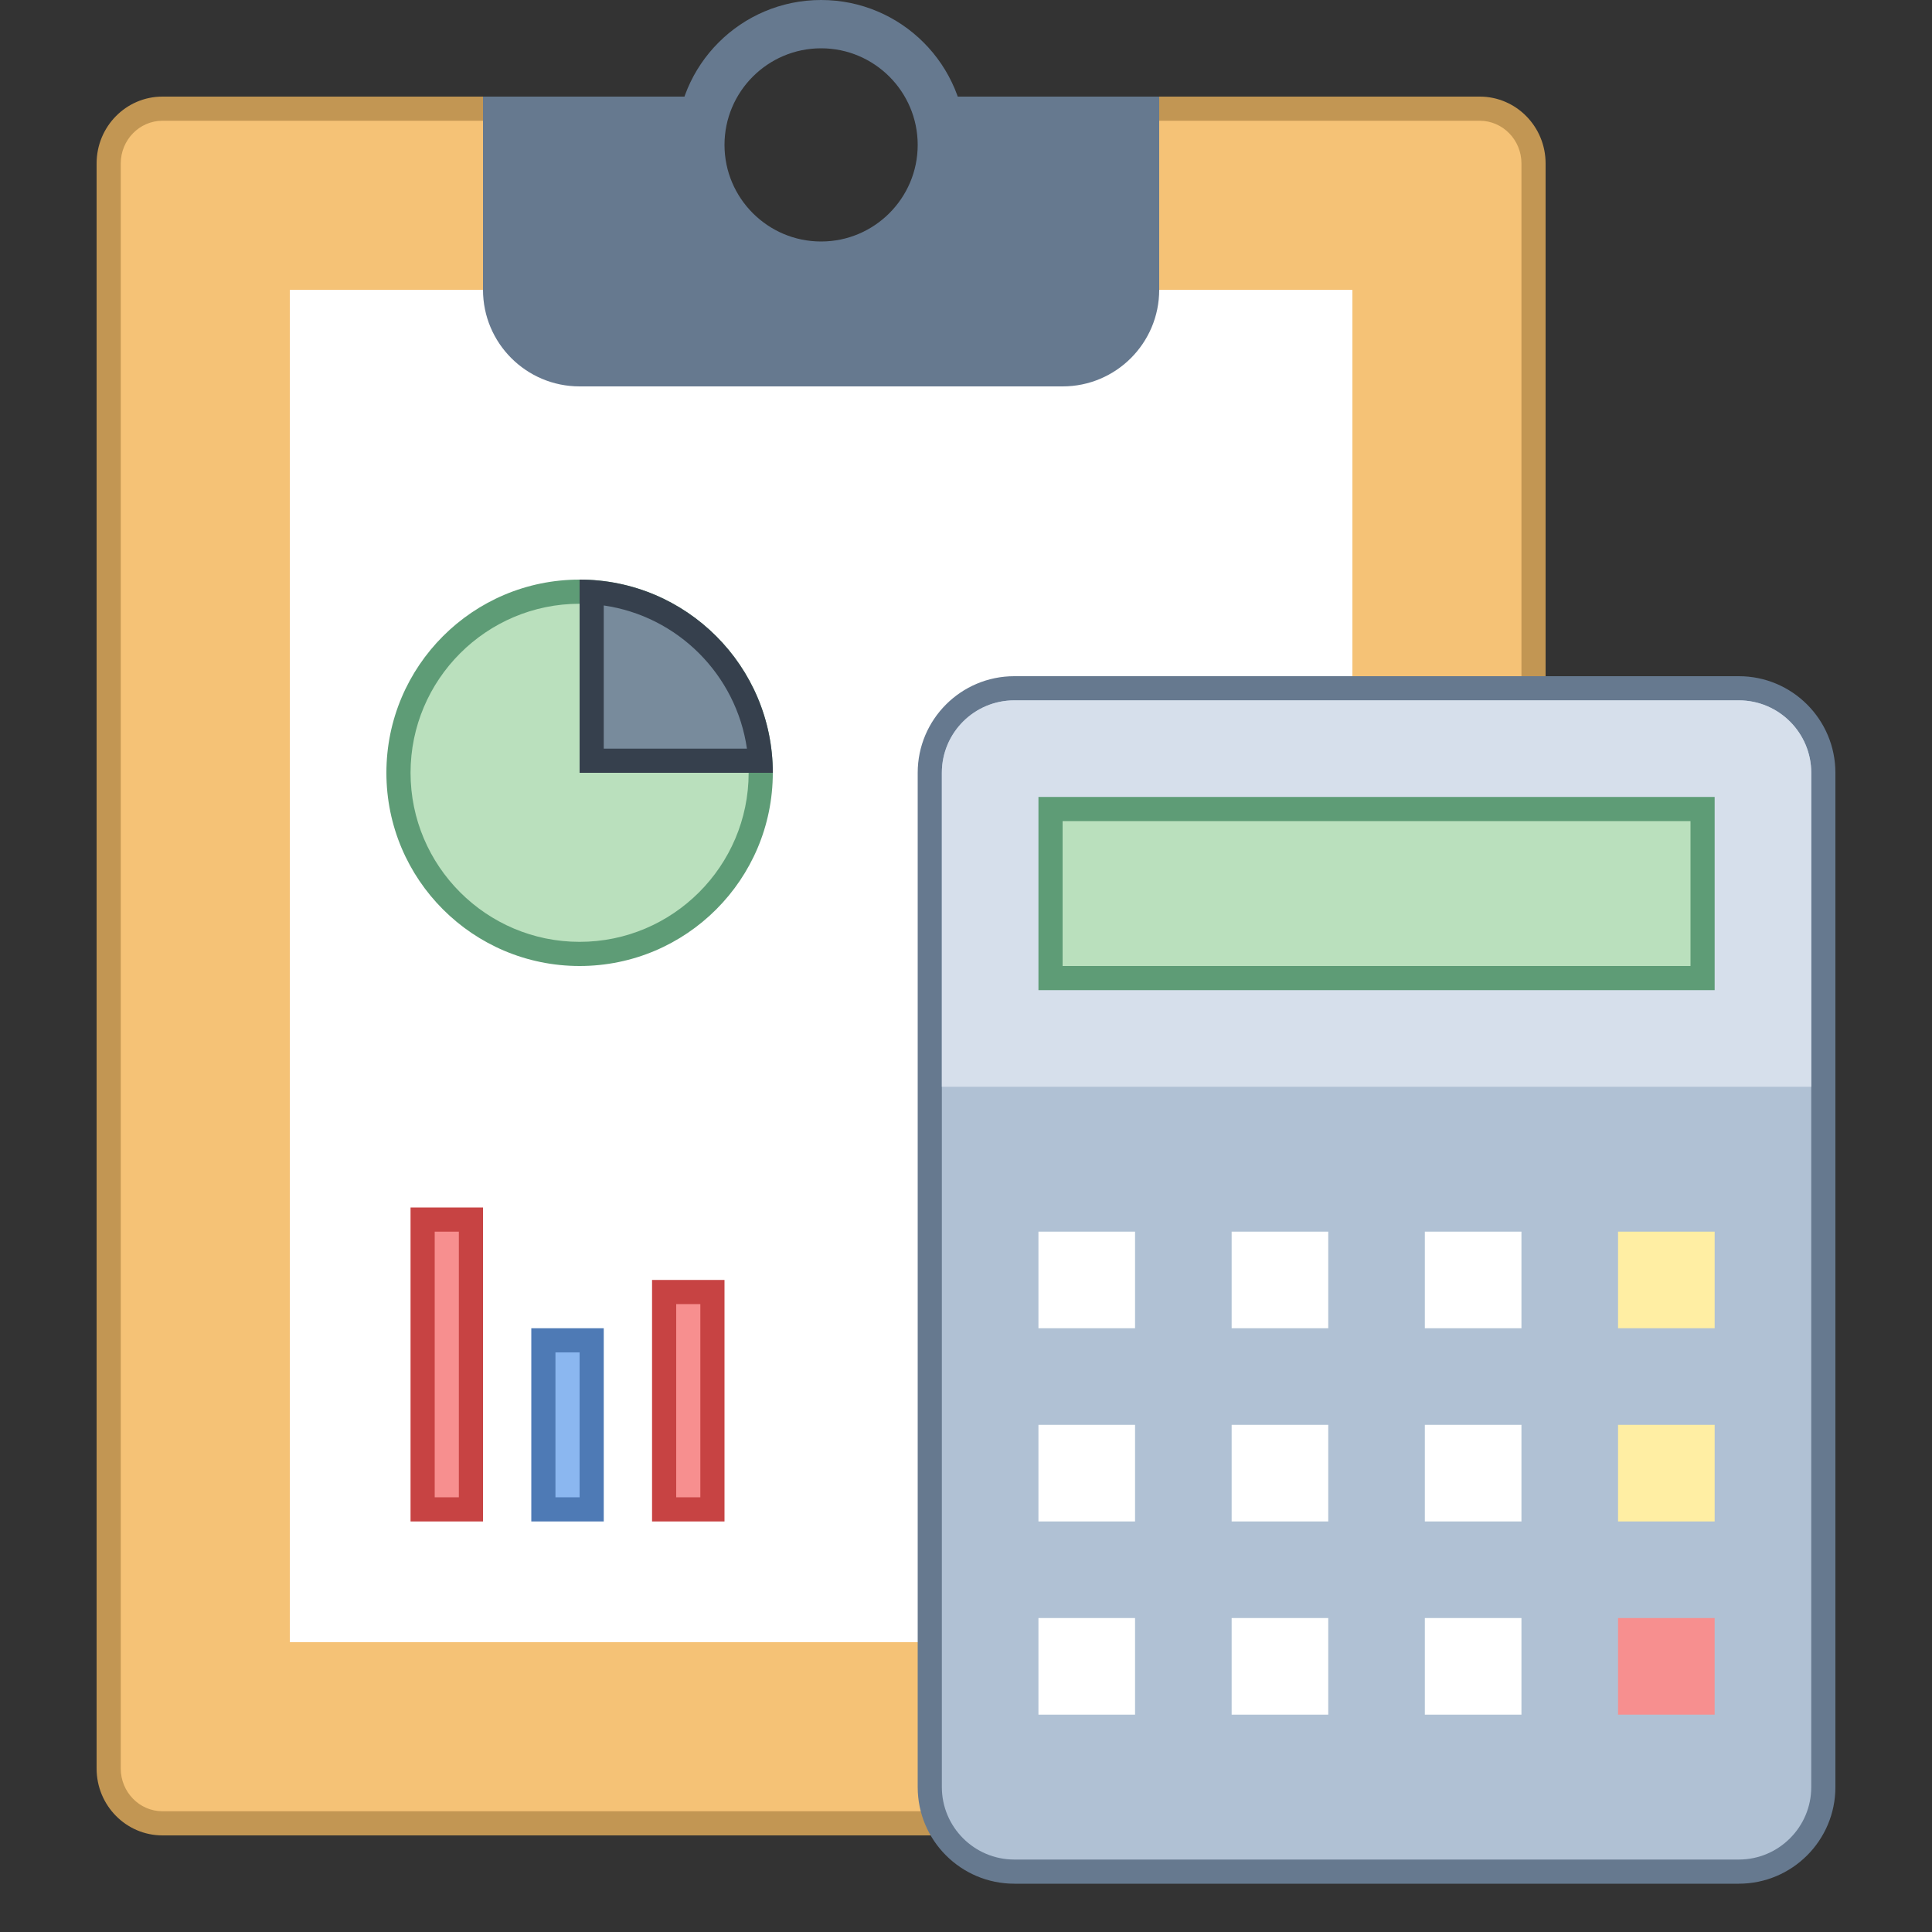
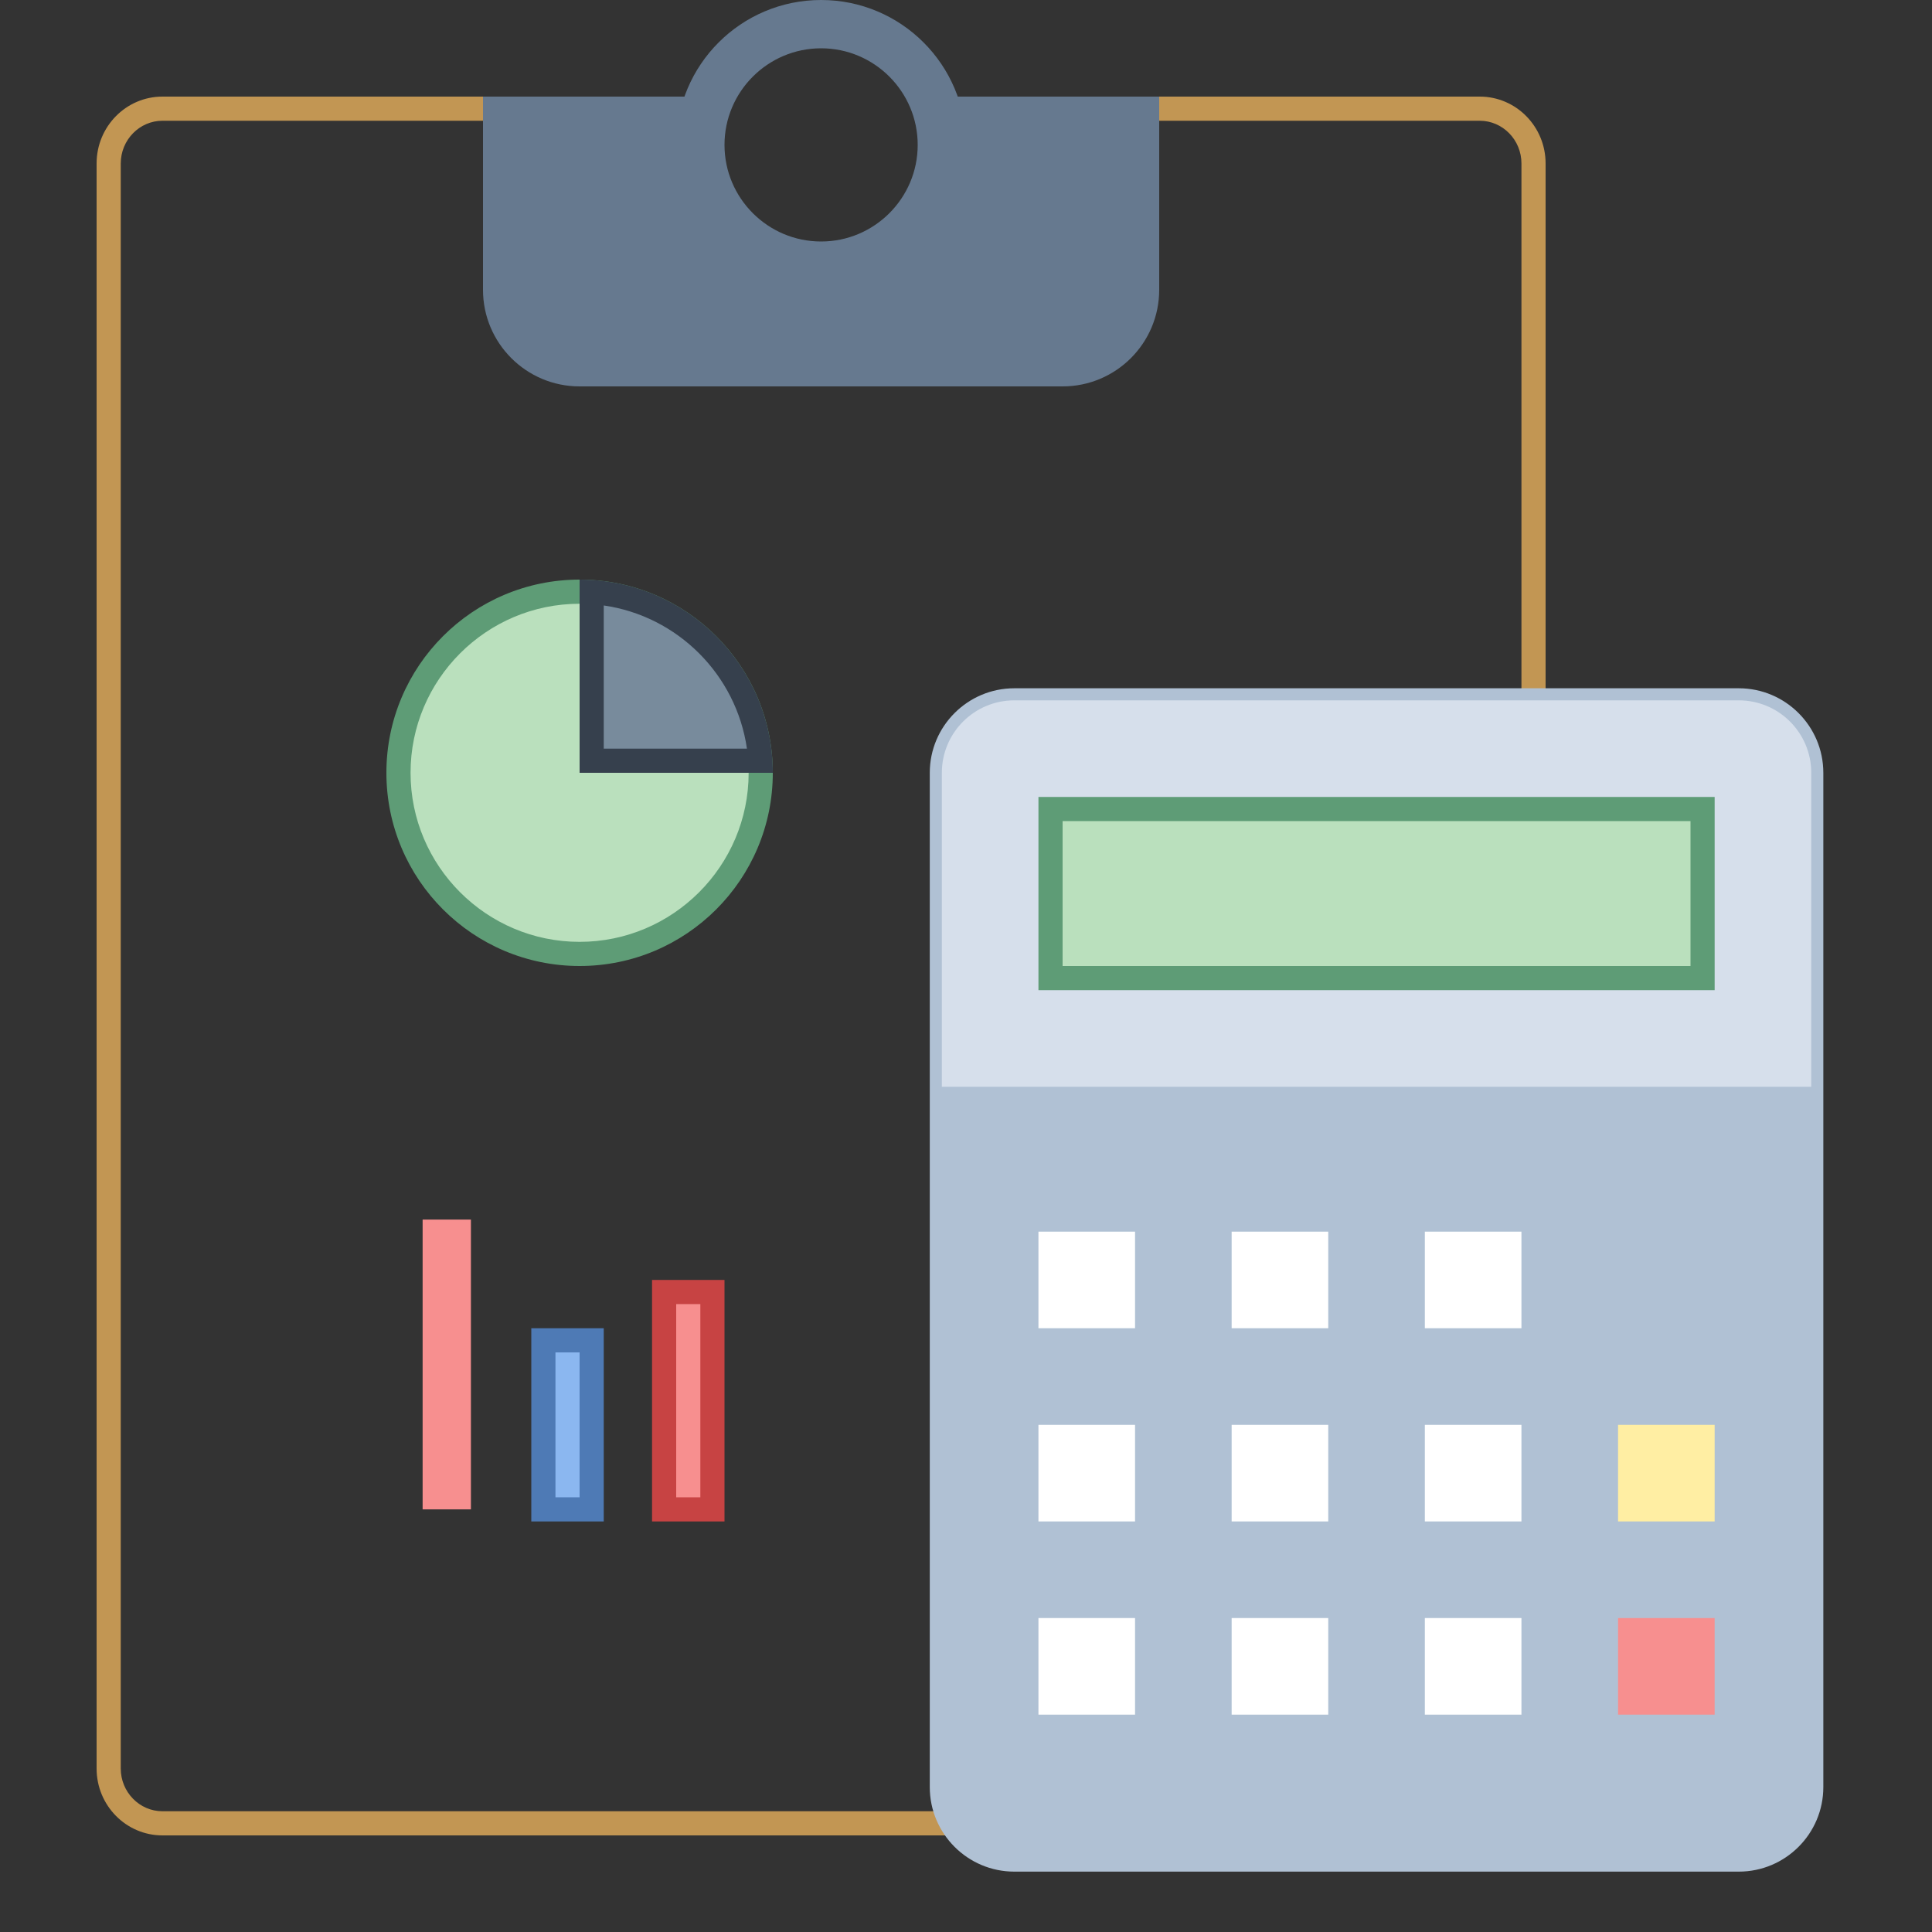
<svg xmlns="http://www.w3.org/2000/svg" viewBox="0 0 80 80" width="150" height="150">
  <rect x="0" y="0" width="80" height="80" fill="#333333" stroke="none" />
-   <path fill="#f5c276" d="M6.728,75.5C5.5,75.5,4.5,74.481,4.5,73.23V6.77c0-1.251,1-2.27,2.228-2.27h20.965 C27.563,5.01,27.5,5.505,27.5,6c0,3.584,2.916,6.5,6.5,6.5s6.5-2.916,6.5-6.5c0-0.495-0.063-0.99-0.192-1.5h20.965 C62.5,4.5,63.5,5.519,63.5,6.77V73.23c0,1.251-1,2.27-2.228,2.27H6.728z" />
  <path fill="#c29653" d="M61.273,5C62.225,5,63,5.794,63,6.769v66.462C63,74.206,62.225,75,61.273,75H6.727 C5.775,75,5,74.206,5,73.231V6.769C5,5.794,5.775,5,6.727,5h20.352C27.026,5.335,27,5.667,27,6c0,3.86,3.14,7,7,7s7-3.14,7-7 c0-0.333-0.026-0.665-0.079-1H61.273 M61.273,4h-21.64C39.856,4.628,40,5.295,40,6c0,3.314-2.686,6-6,6s-6-2.686-6-6 c0-0.705,0.144-1.372,0.367-2H6.727C5.221,4,4,5.24,4,6.769v66.462C4,74.76,5.221,76,6.727,76h54.545C62.779,76,64,74.76,64,73.231 V6.769C64,5.24,62.779,4,61.273,4L61.273,4z" />
-   <path fill="#fff" d="M12 12H56V68H12z" />
  <path fill="#66798f" d="M38.578,4c0.45,1.029,0.578,2.232,0.197,3.494c-0.494,1.639-1.873,2.958-3.538,3.358 C31.94,11.642,29,9.164,29,6c0-0.712,0.154-1.387,0.422-2H20v8c0,2.209,1.791,4,4,4h20c2.209,0,4-1.791,4-4V4H38.578z" />
  <path fill="#66798f" d="M34,2c2.206,0,4,1.794,4,4s-1.794,4-4,4s-4-1.794-4-4S31.794,2,34,2 M34,0c-3.314,0-6,2.686-6,6 s2.686,6,6,6s6-2.686,6-6S37.314,0,34,0L34,0z" />
  <path fill="#bae0bd" d="M24 24.5A7.5 7.5 0 1 0 24 39.5A7.5 7.5 0 1 0 24 24.5Z" />
  <path fill="#5e9c76" d="M24,25c3.86,0,7,3.14,7,7s-3.14,7-7,7s-7-3.14-7-7S20.14,25,24,25 M24,24c-4.418,0-8,3.582-8,8 s3.582,8,8,8s8-3.582,8-8S28.418,24,24,24L24,24z" />
  <path fill="#f78f8f" d="M17.5 50.5H19.5V62.5H17.5z" />
-   <path fill="#c74343" d="M19,51v11h-1V51H19 M20,50h-3v13h3V50L20,50z" />
  <path fill="#f78f8f" d="M27.5 53.5H29.5V62.5H27.5z" />
  <path fill="#c74343" d="M29,54v8h-1v-8H29 M30,53h-3v10h3V53L30,53z" />
  <path fill="#8bb7f0" d="M22.5 55.5H24.5V62.5H22.5z" />
  <path fill="#4e7ab5" d="M24,56v6h-1v-6H24 M25,55h-3v8h3V55L25,55z" />
  <path fill="#b0c1d4" d="M42,77.5c-1.93,0-3.5-1.57-3.5-3.5V32c0-1.93,1.57-3.5,3.5-3.5h30c1.93,0,3.5,1.57,3.5,3.5v42 c0,1.93-1.57,3.5-3.5,3.5H42z" />
-   <path fill="#66798f" d="M72,29c1.654,0,3,1.346,3,3v42c0,1.654-1.346,3-3,3H42c-1.654,0-3-1.346-3-3V32c0-1.654,1.346-3,3-3 H72 M72,28H42c-2.209,0-4,1.791-4,4v42c0,2.209,1.791,4,4,4h30c2.209,0,4-1.791,4-4V32C76,29.791,74.209,28,72,28L72,28z" />
  <path fill="#d6dfeb" d="M39,45V32c0-1.657,1.343-3,3-3h30c1.657,0,3,1.343,3,3v13H39z" />
  <path fill="#bae0bd" d="M43.5 33.5H70.5V40.5H43.5z" />
  <path fill="#5e9c76" d="M70,34v6H44v-6H70 M71,33H43v8h28V33L71,33z" />
  <path fill="#fff" d="M59 51H63V55H59z" />
-   <path fill="#ffeea3" d="M67 51H71V55H67z" />
  <path fill="#fff" d="M51 51H55V55H51zM43 51H47V55H43zM59 59H63V63H59z" />
  <path fill="#ffeea3" d="M67 59H71V63H67z" />
  <g>
    <path fill="#fff" d="M51 59H55V63H51z" />
  </g>
  <g>
    <path fill="#fff" d="M43 59H47V63H43z" />
  </g>
  <g>
    <path fill="#fff" d="M59 67H63V71H59z" />
  </g>
  <g>
    <path fill="#f78f8f" d="M67 67H71V71H67z" />
  </g>
  <g>
    <path fill="#fff" d="M51 67H55V71H51z" />
  </g>
  <g>
    <path fill="#fff" d="M43 67H47V71H43z" />
  </g>
  <g>
    <path fill="#788b9c" d="M24.5,31.5v-6.983c3.738,0.247,6.736,3.246,6.983,6.983H24.5z" />
    <path fill="#36404d" d="M25,25.071c3.061,0.44,5.489,2.868,5.929,5.929H25V25.071 M24,24v8h8C32,27.582,28.418,24,24,24 L24,24z" />
  </g>
</svg>